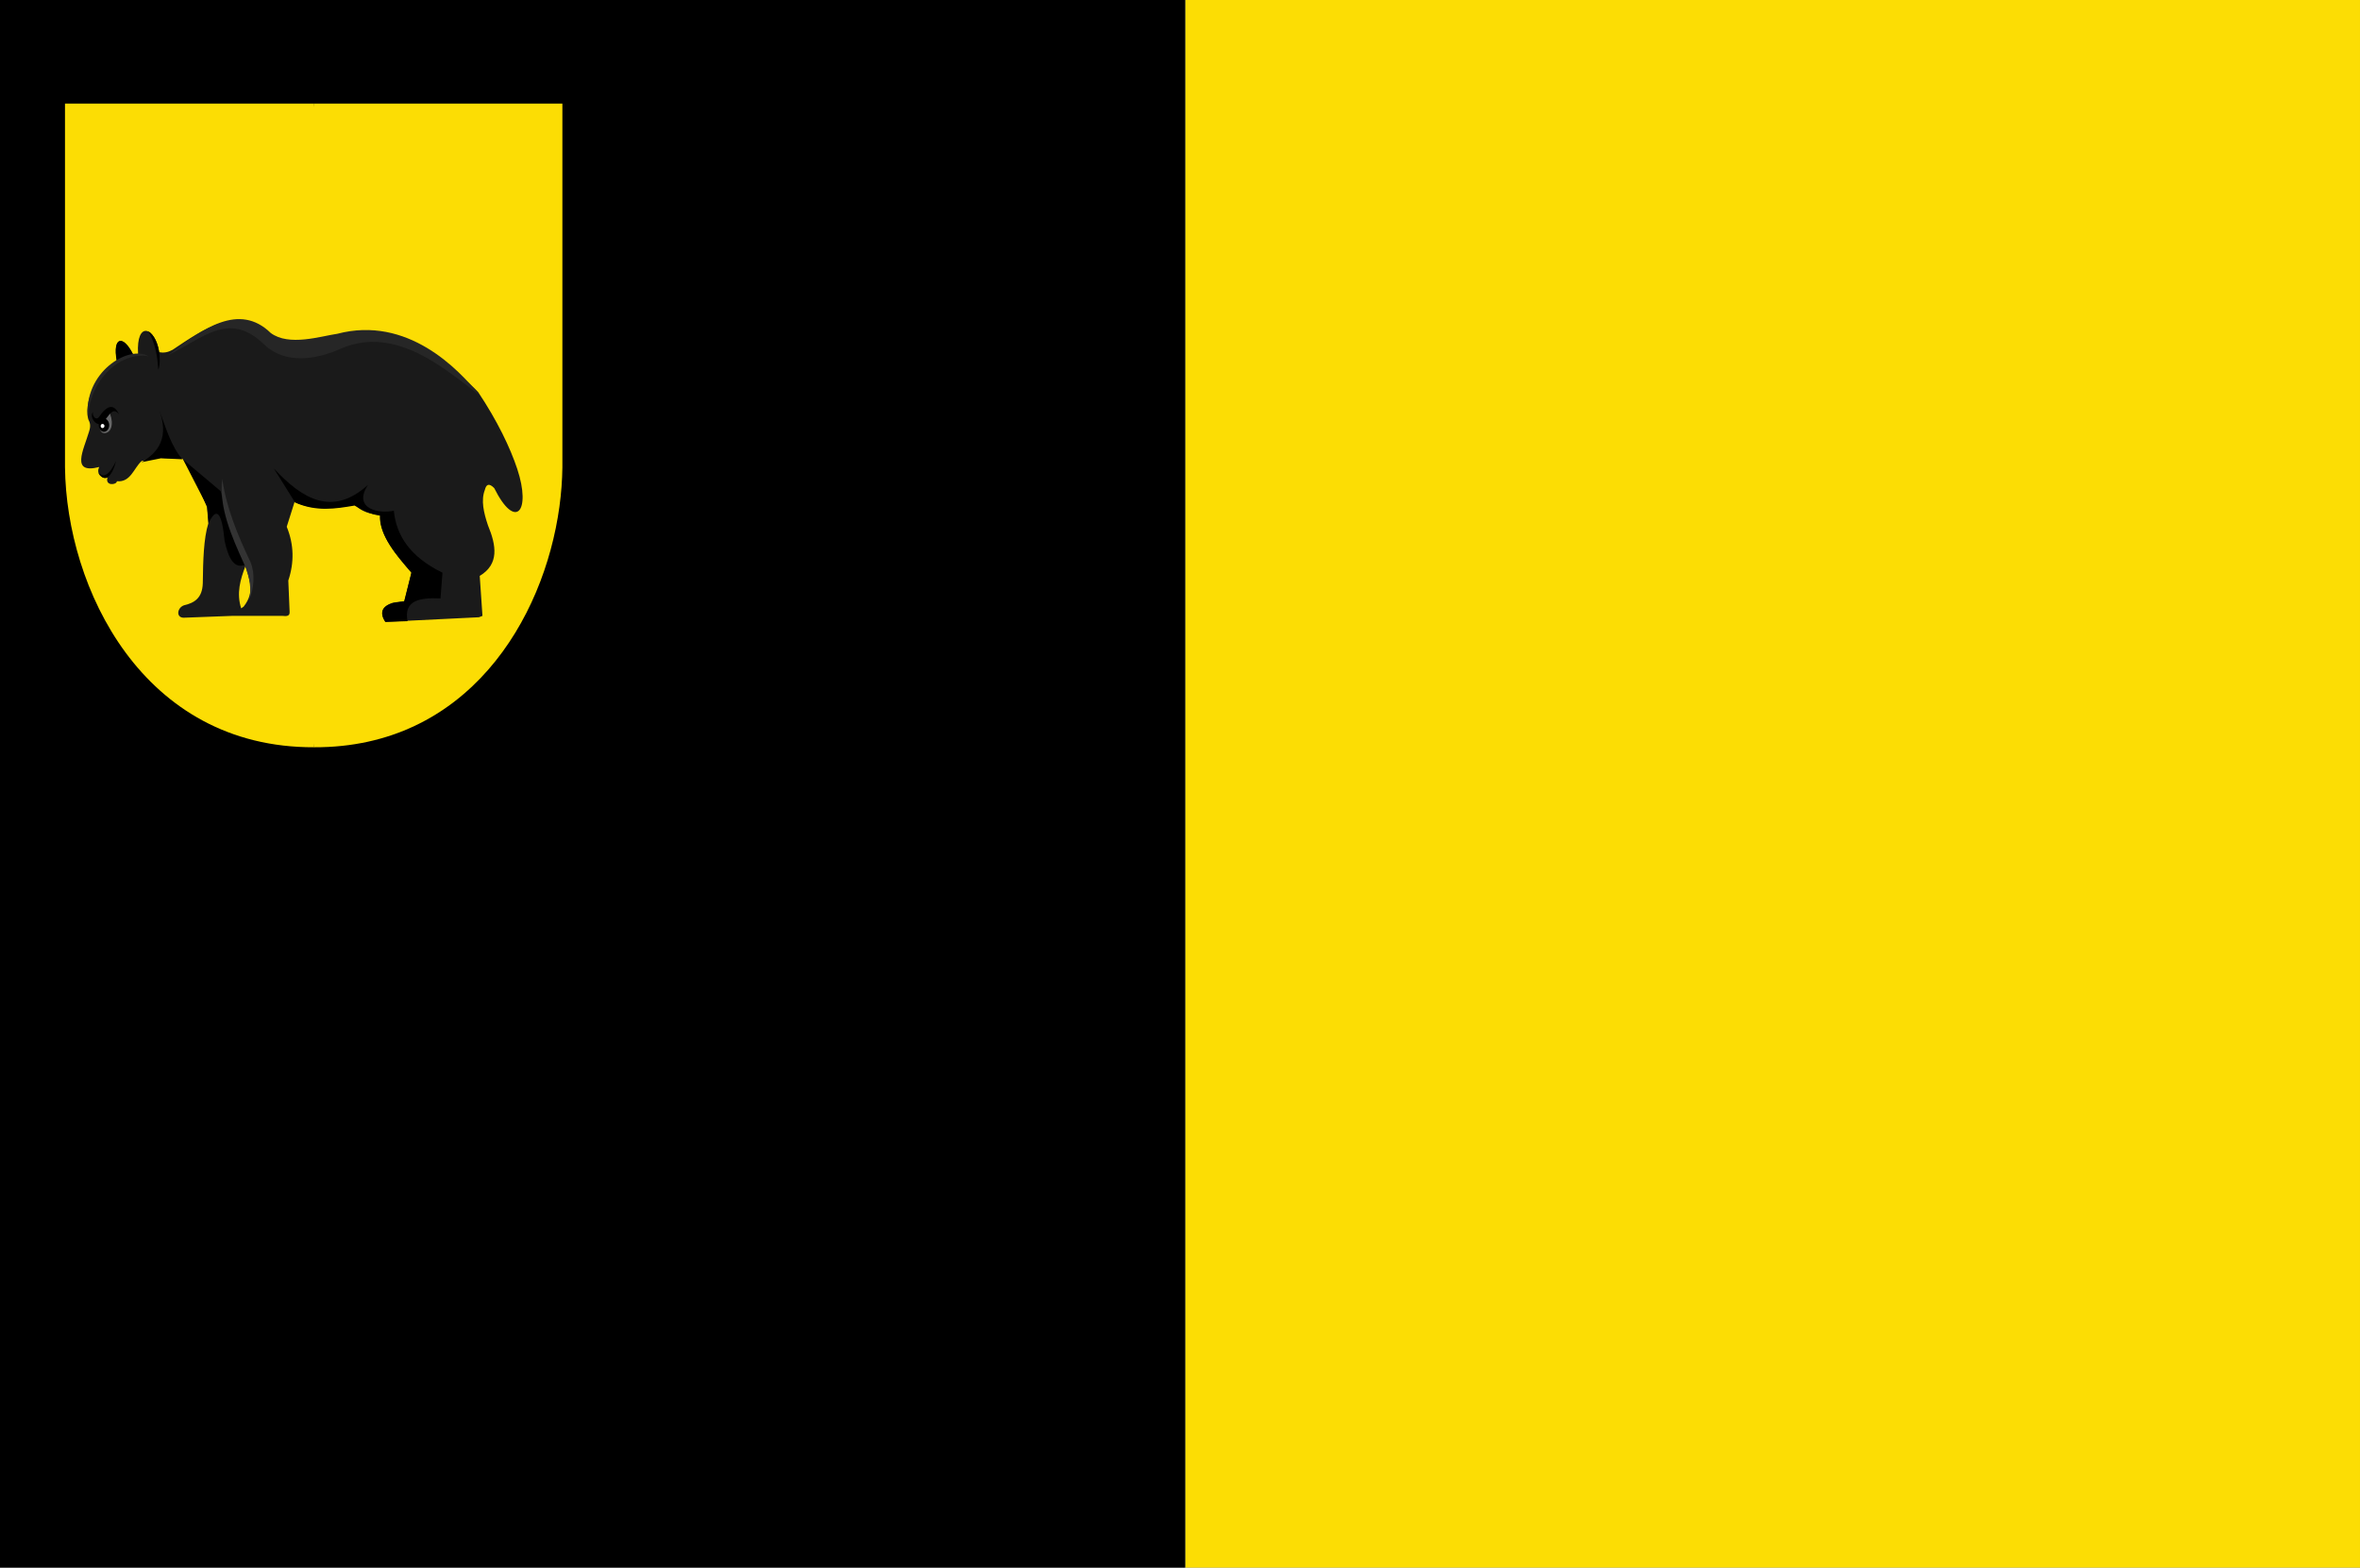
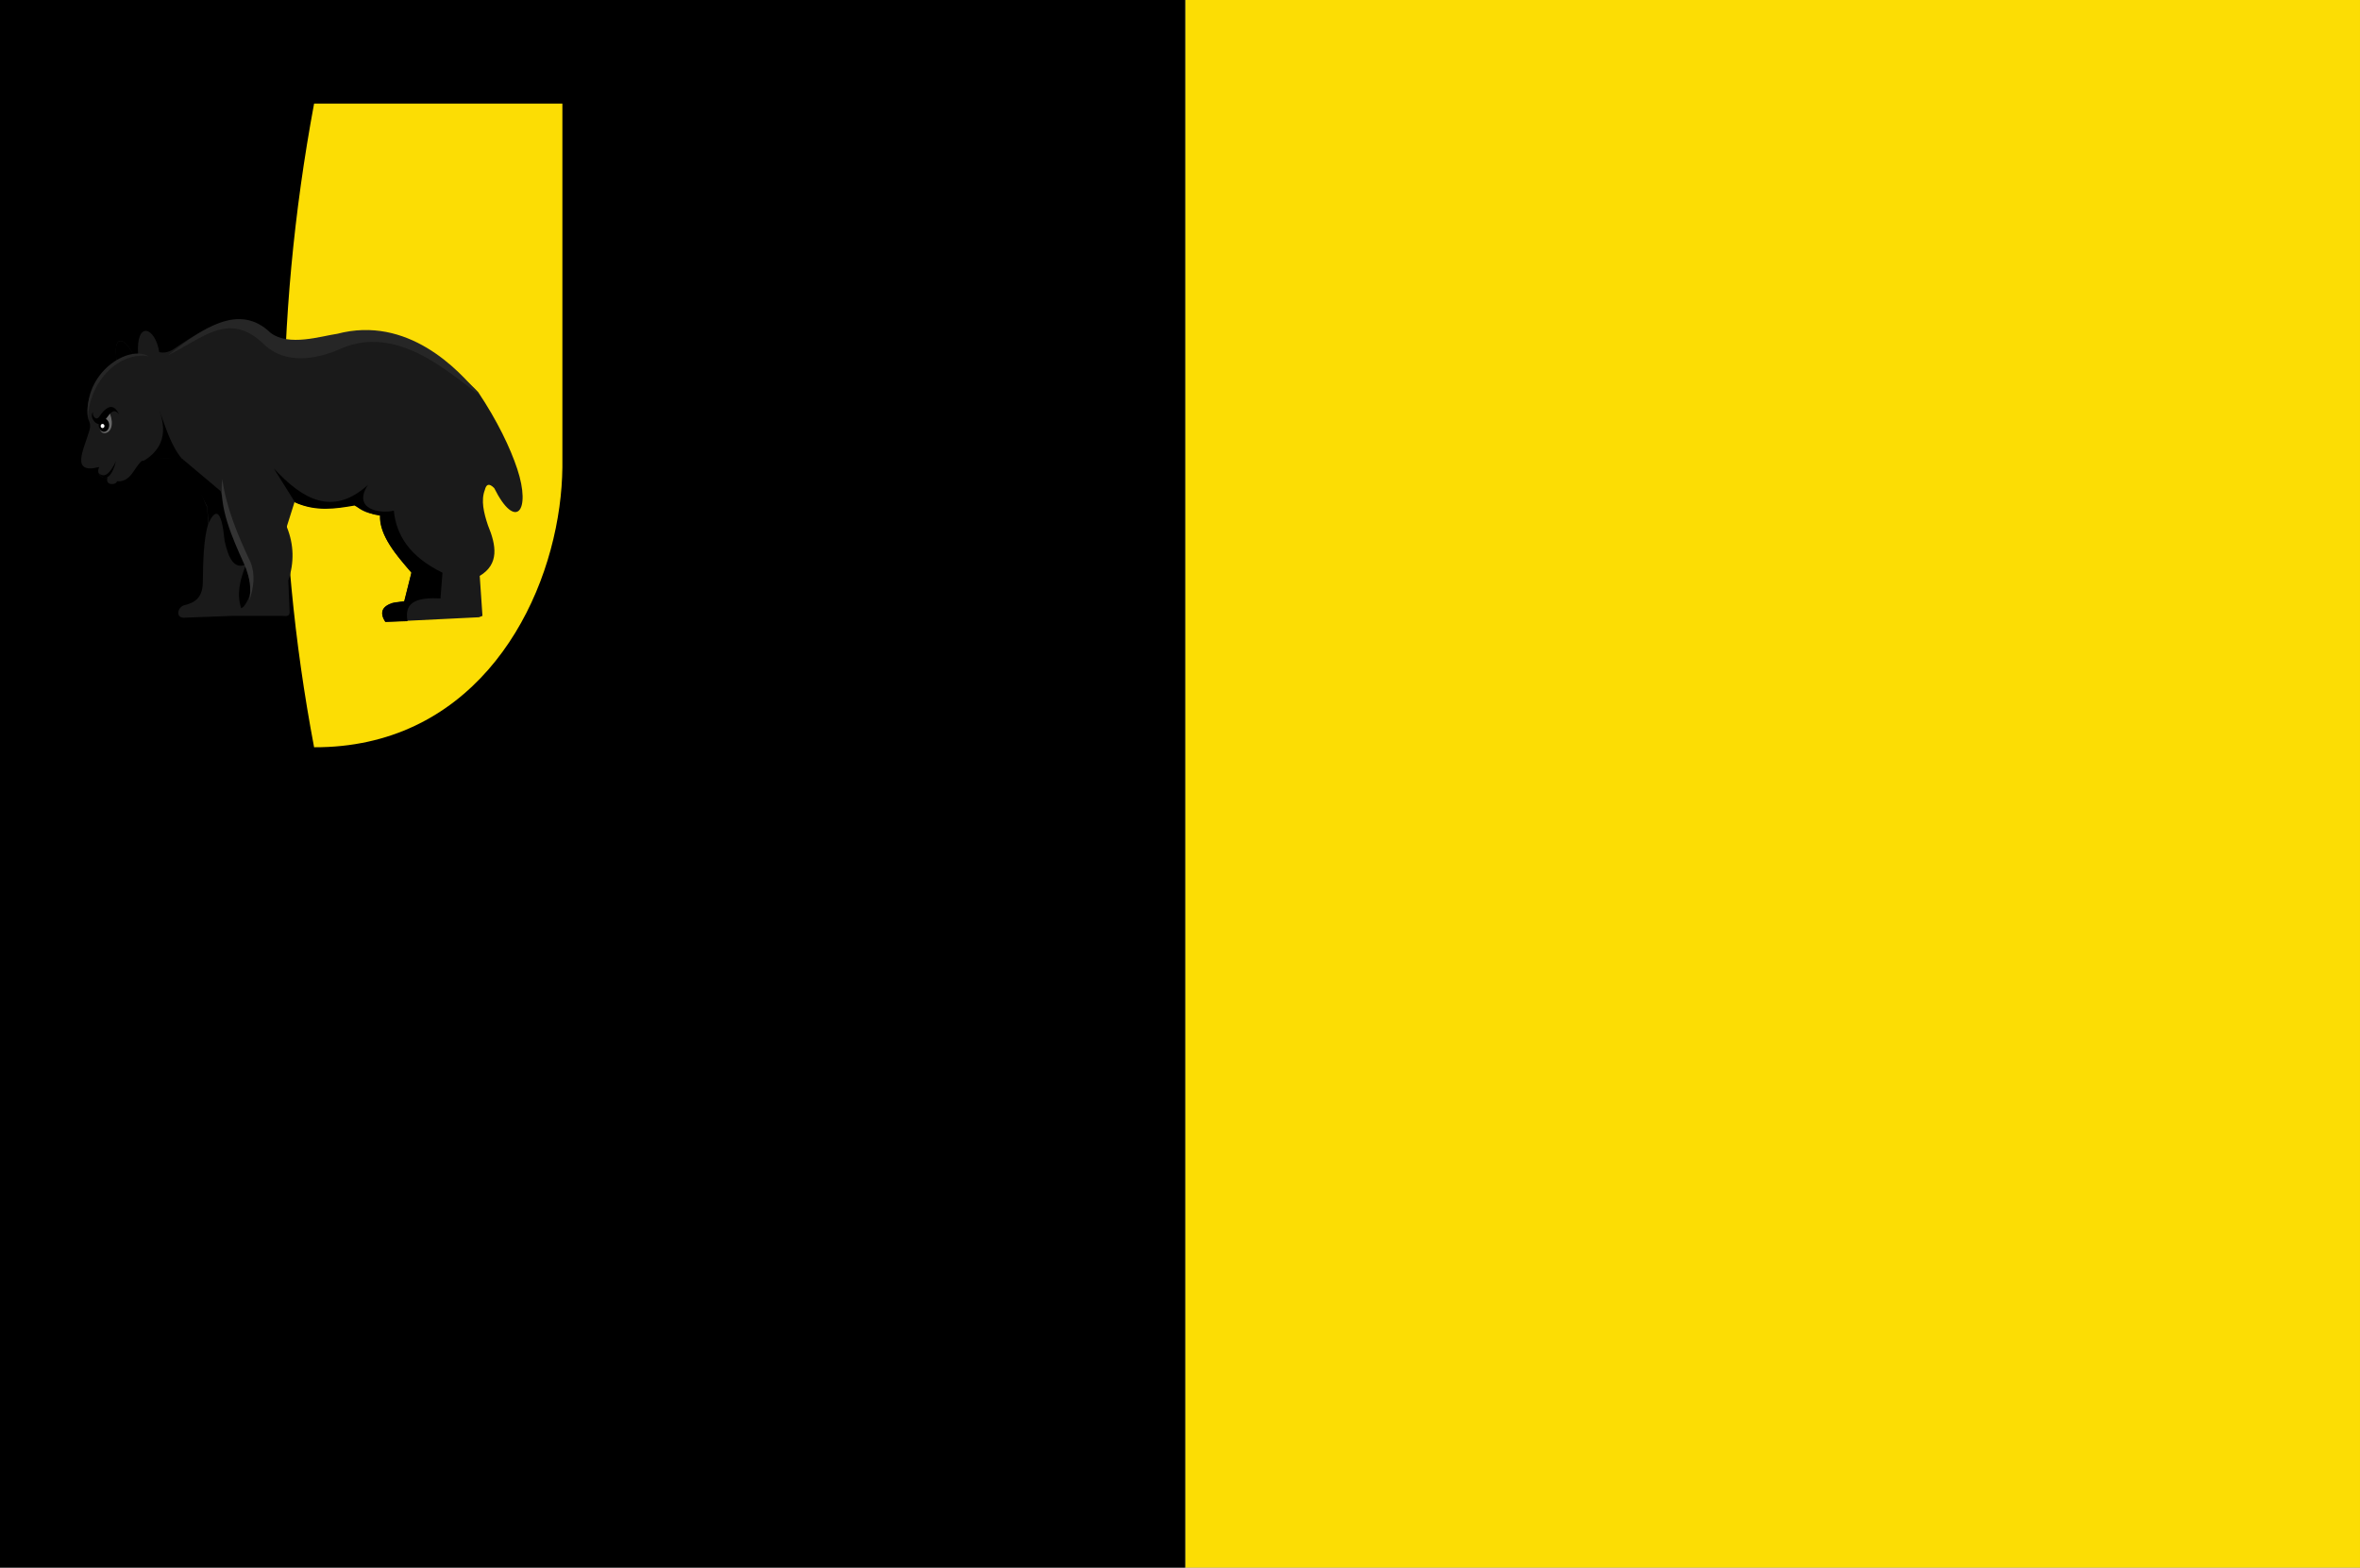
<svg xmlns="http://www.w3.org/2000/svg" xmlns:ns1="http://www.inkscape.org/namespaces/inkscape" xmlns:ns2="http://sodipodi.sourceforge.net/DTD/sodipodi-0.dtd" width="489.286" height="325" id="svg13751" version="1.1" ns1:version="0.48.4 r9939" ns2:docname="Nieuw document 33">
  <rect width="100%" height="100%" fill="#808080" stroke="none" />
  <defs id="defs13753" />
  <ns2:namedview id="base" pagecolor="#ffffff" bordercolor="#666666" borderopacity="1.0" ns1:pageopacity="0.0" ns1:pageshadow="2" ns1:zoom="0.7" ns1:cx="449.72549" ns1:cy="58.298317" ns1:document-units="px" ns1:current-layer="layer1-70" showgrid="false" fit-margin-top="0" fit-margin-left="0" fit-margin-right="0" fit-margin-bottom="0" ns1:window-width="1600" ns1:window-height="837" ns1:window-x="-8" ns1:window-y="-8" ns1:window-maximized="1" />
  <g ns1:label="Laag 1" ns1:groupmode="layer" id="layer1" transform="translate(-55.357,-281.291)">
    <rect style="fill:#fcdd04;fill-opacity:1;fill-rule:evenodd;stroke:none" id="rect13652" width="243.571" height="325" x="301.071" y="281.291" />
    <rect style="fill:#000000;fill-opacity:1;fill-rule:evenodd;stroke:none" id="rect13654" width="245.714" height="325" x="55.357" y="281.291" />
    <g transform="matrix(0.268,0,0,0.298,192.831,256.821)" id="layer1-70" ns1:label="Laag 1">
-       <path ns1:connector-curvature="0" style="fill:#fcdd04;fill-opacity:1;stroke:#000000;stroke-width:0.559px;stroke-linecap:butt;stroke-linejoin:miter;stroke-opacity:0" d="m -269.98,154.168 -192.706,0 0,253.04 c 1.046,83.721 59.824,195.218 192.706,194.78 l 0,-447.82 z" id="path2836-8-9" ns2:nodetypes="ccccc" />
      <path ns1:connector-curvature="0" style="fill:#fcdd04;fill-opacity:1;stroke:#000000;stroke-width:0.559px;stroke-linecap:butt;stroke-linejoin:miter;stroke-opacity:0" d="m -269.98,154.168 192.083,0 0,253.04 c -0.111,8.919 -0.875,18.154 -2.312,27.535 -12.052,78.673 -71.429,167.636 -189.77,167.245 -30.967,-146.97 -31.39,-296.212 0,-447.82 z" id="path2836-1-3-8" ns2:nodetypes="cccscc" />
      <path ns2:nodetypes="ccccccccscccccccccccccccccccccccccccccccccccc" ns1:connector-curvature="0" id="path11718-6" d="m -422.546,333.165 c -3.452,-17.998 5.506,-17.438 12.442,-4.476 l 3.945,-0.32 c -1.56,-23.688 13.38,-18.646 16.387,-1.279 3.516,0.758 6.944,0.052 10.317,-1.598 25.336,-15.255 50.65,-31.488 76.774,-10.23 11.766,7.804 32.711,2.716 51.284,0.959 40.961,-16.305 96.319,27.062 108.333,38.682 14.9,20.06 24.844,38.808 30.237,53.432 10.966,29.736 -1.424,42.986 -17.795,13.382 -4.253,-3.9 -6.255,-2.465 -7.283,1.279 -3.088,7.179 -0.893,15.749 2.428,24.616 6.496,14.076 8.786,27.004 -6.373,35.166 l 2.124,27.813 -2.731,0.959 -72.222,3.197 c -4.874,-5.669 -3.01,-11.107 6.069,-13.427 l 8.497,-0.959 5.462,-20.14 c -15.259,-14.882 -25.549,-28.682 -24.276,-39.961 -7.989,-0.482 -14.855,-2.344 -19.421,-7.033 -16.243,2.869 -32.188,4.165 -46.732,-1.918 l -6.069,17.263 c 5.65,12.468 5.863,24.936 1.214,37.403 l 0.91,19.501 c -0.119,2.533 1.683,5.999 -5.462,5.115 l -40.359,0 10.317,-6.394 c 9.495,-10.775 3.925,-19.387 1.517,-28.452 -4.032,9.471 -7.2,19.072 -3.338,29.731 l -6.979,5.115 -37.628,1.279 c -5.998,-0.114 -4.992,-6.954 0.304,-8.632 7.729,-1.621 14.198,-4.775 14.566,-15.345 0.221,-15.742 0.657,-31.144 4.248,-41.559 l -0.91,-11.189 c -5.668,-11.508 -9.75,-23.493 -19.118,-33.887 l -17.904,-0.639 -13.655,2.238 c -6.13,5.002 -8.42,14.946 -19.118,14.066 -0.135,2.636 -9.281,3.445 -7.283,-2.557 -3.473,1.193 -9.266,-2.204 -6.373,-7.353 -22.433,5.206 -12.097,-11.78 -7.89,-24.616 1.669,-4.454 0.514,-6.528 -0.607,-8.632 -4.323,-15.329 11.63,-35.505 22.152,-40.6 z" style="fill:#1a1a1a;stroke:none" />
      <path ns2:nodetypes="ccccc" ns1:connector-curvature="0" id="path11720-6" d="m -440.57,368.736 c -3.044,1.177 -0.714,7.982 4.452,8.533 6.171,0.527 8.518,-14.566 15.181,-6.951 -3.8,-7.372 -9.003,-6.756 -15.664,2.147 -2.837,2.726 -5.878,-2.768 -3.97,-3.73 z" style="fill:#000000;stroke:none" />
      <path ns2:nodetypes="cccc" ns1:connector-curvature="0" id="path12490-0" d="m -436.332,377.1 c 0.133,2.42 0.757,6.303 4.077,6.386 5.152,-0.238 7.519,-5.768 4.399,-13.62 -2.611,2.787 -4.68,6.526 -8.476,7.234 z" style="fill:#696969;fill-opacity:1;stroke:none" />
      <path transform="matrix(1.26,0,0,1.622,-757.851,1288.883)" d="m 261.384,-561.638 c 0,1.578 -1.439,2.857 -3.214,2.857 -1.775,0 -3.214,-1.279 -3.214,-2.857 0,-1.578 1.439,-2.857 3.214,-2.857 1.775,0 3.214,1.279 3.214,2.857 z" ns2:ry="2.8571429" ns2:rx="3.2142856" ns2:cy="-561.63763" ns2:cx="258.16965" id="path12492-3" style="fill:#000000;fill-opacity:1;stroke:none" ns2:type="arc" />
      <path d="m 258.348,-561.08 c 0,0.629 -0.55,1.138 -1.228,1.138 -0.678,0 -1.228,-0.51 -1.228,-1.138 0,-0.629 0.55,-1.138 1.228,-1.138 0.678,0 1.228,0.51 1.228,1.138 z" ns2:ry="1.1383928" ns2:rx="1.2276785" ns2:cy="-561.07959" ns2:cx="257.12054" id="path12494-8" style="fill:#ffffff;fill-opacity:1;stroke:none" ns2:type="arc" transform="matrix(1.202,0,0,1.266,-742.69,1088.809)" />
      <path ns2:nodetypes="ccccc" ns1:connector-curvature="0" id="path12496-0" d="m -403.448,403.662 c 13.719,-7.111 21.106,-17.647 13.733,-36.168 5.001,12.082 9.018,24.904 17.81,34.134 l -16.522,-0.678 z" style="fill:#000000;stroke:none" />
      <path ns2:nodetypes="cccccccc" ns1:connector-curvature="0" id="path12498-1" d="m -322.768,474.868 -12.66,-27.352 -6.866,-23.735 -28.968,-21.927 18.453,32.325 1.287,11.755 c 6.121,-11.679 10.189,-7.284 12.305,12.383 2.887,11.981 7.306,20.147 16.448,16.552 z" style="fill:#000000;stroke:none" />
      <path ns2:nodetypes="ccccccccccccc" ns1:connector-curvature="0" id="path12500-2" d="m -197.687,514.268 c -3.186,-14.505 9.448,-16.512 25.49,-15.824 l 1.517,-17.902 c -25.327,-11.135 -35.728,-26.066 -37.628,-43.158 -10.924,2.369 -32.219,-1.061 -20.028,-17.902 -27.462,22.285 -50.702,9.955 -72.829,-11.509 l 16.483,23.72 c 16.458,6.596 31.244,4.378 46.026,2.147 6.05,3.229 12.279,6.158 19.741,7.008 -0.249,14.459 12.263,27.084 24.247,39.785 l -5.686,20.006 c -16.188,0.942 -20.139,5.955 -14.591,14.128 z" style="fill:#000000;stroke:none" />
      <path ns2:nodetypes="ccc" ns1:connector-curvature="0" id="path12502-5" d="m -422.653,333.303 c -3.474,-16.743 4.896,-18.701 12.767,-4.521 -4.761,0.823 -9.008,2.342 -12.767,4.521 z" style="fill:#000000;stroke:none" />
-       <path ns2:nodetypes="ccc" ns1:connector-curvature="0" id="path12504-0" d="m -398.346,312.466 c 8.926,5.098 10.282,21.151 7.89,26.934 -0.755,-8.978 -1.961,-17.956 -7.89,-26.934 z" style="fill:#000000;stroke:none" />
      <path ns2:nodetypes="ccc" ns1:connector-curvature="0" id="path12506-9" d="m -436.809,411.089 c 4.612,4.168 9.094,0.312 13.504,-8.072 -1.86,7.833 -7.73,16.838 -13.504,8.072 z" style="fill:#000000;stroke:none" />
      <path ns2:nodetypes="ccc" ns1:connector-curvature="0" id="path12556" d="m -444.955,372.78 c 1.417,-26.22 24.631,-46.148 46.884,-42.838 -15.411,-8.114 -50.483,11.149 -46.884,42.838 z" style="fill:#262626;fill-opacity:1;stroke:none" />
      <path ns2:nodetypes="ccccccc" ns1:connector-curvature="0" id="path12558" d="m -383.01,329.262 c 26.852,-18.663 55.024,-36.878 79.5,-15.485 14.135,9.454 38.596,2.227 51.44,0.563 54.228,-12.799 93.731,24.494 109.919,42.613 -26.426,-18.031 -64.22,-48.253 -106.107,-32.665 -19.437,7.958 -43.549,11.659 -60.081,-2.261 -27.472,-24.354 -47.957,-4.201 -74.672,7.234 z" style="fill:#262626;fill-opacity:1;stroke:none" />
      <path ns2:nodetypes="ccccc" ns1:connector-curvature="0" id="path12560" d="m -341.023,415.299 c -2.663,20.105 7.206,39.883 17.099,59.575 4.406,8.895 5.483,17.097 3.839,25.142 3.363,-9.13 4.793,-18.147 0.91,-26.854 -9.942,-18.793 -18.715,-37.804 -21.849,-57.863 z" style="fill:#333333;stroke:none" />
    </g>
  </g>
</svg>